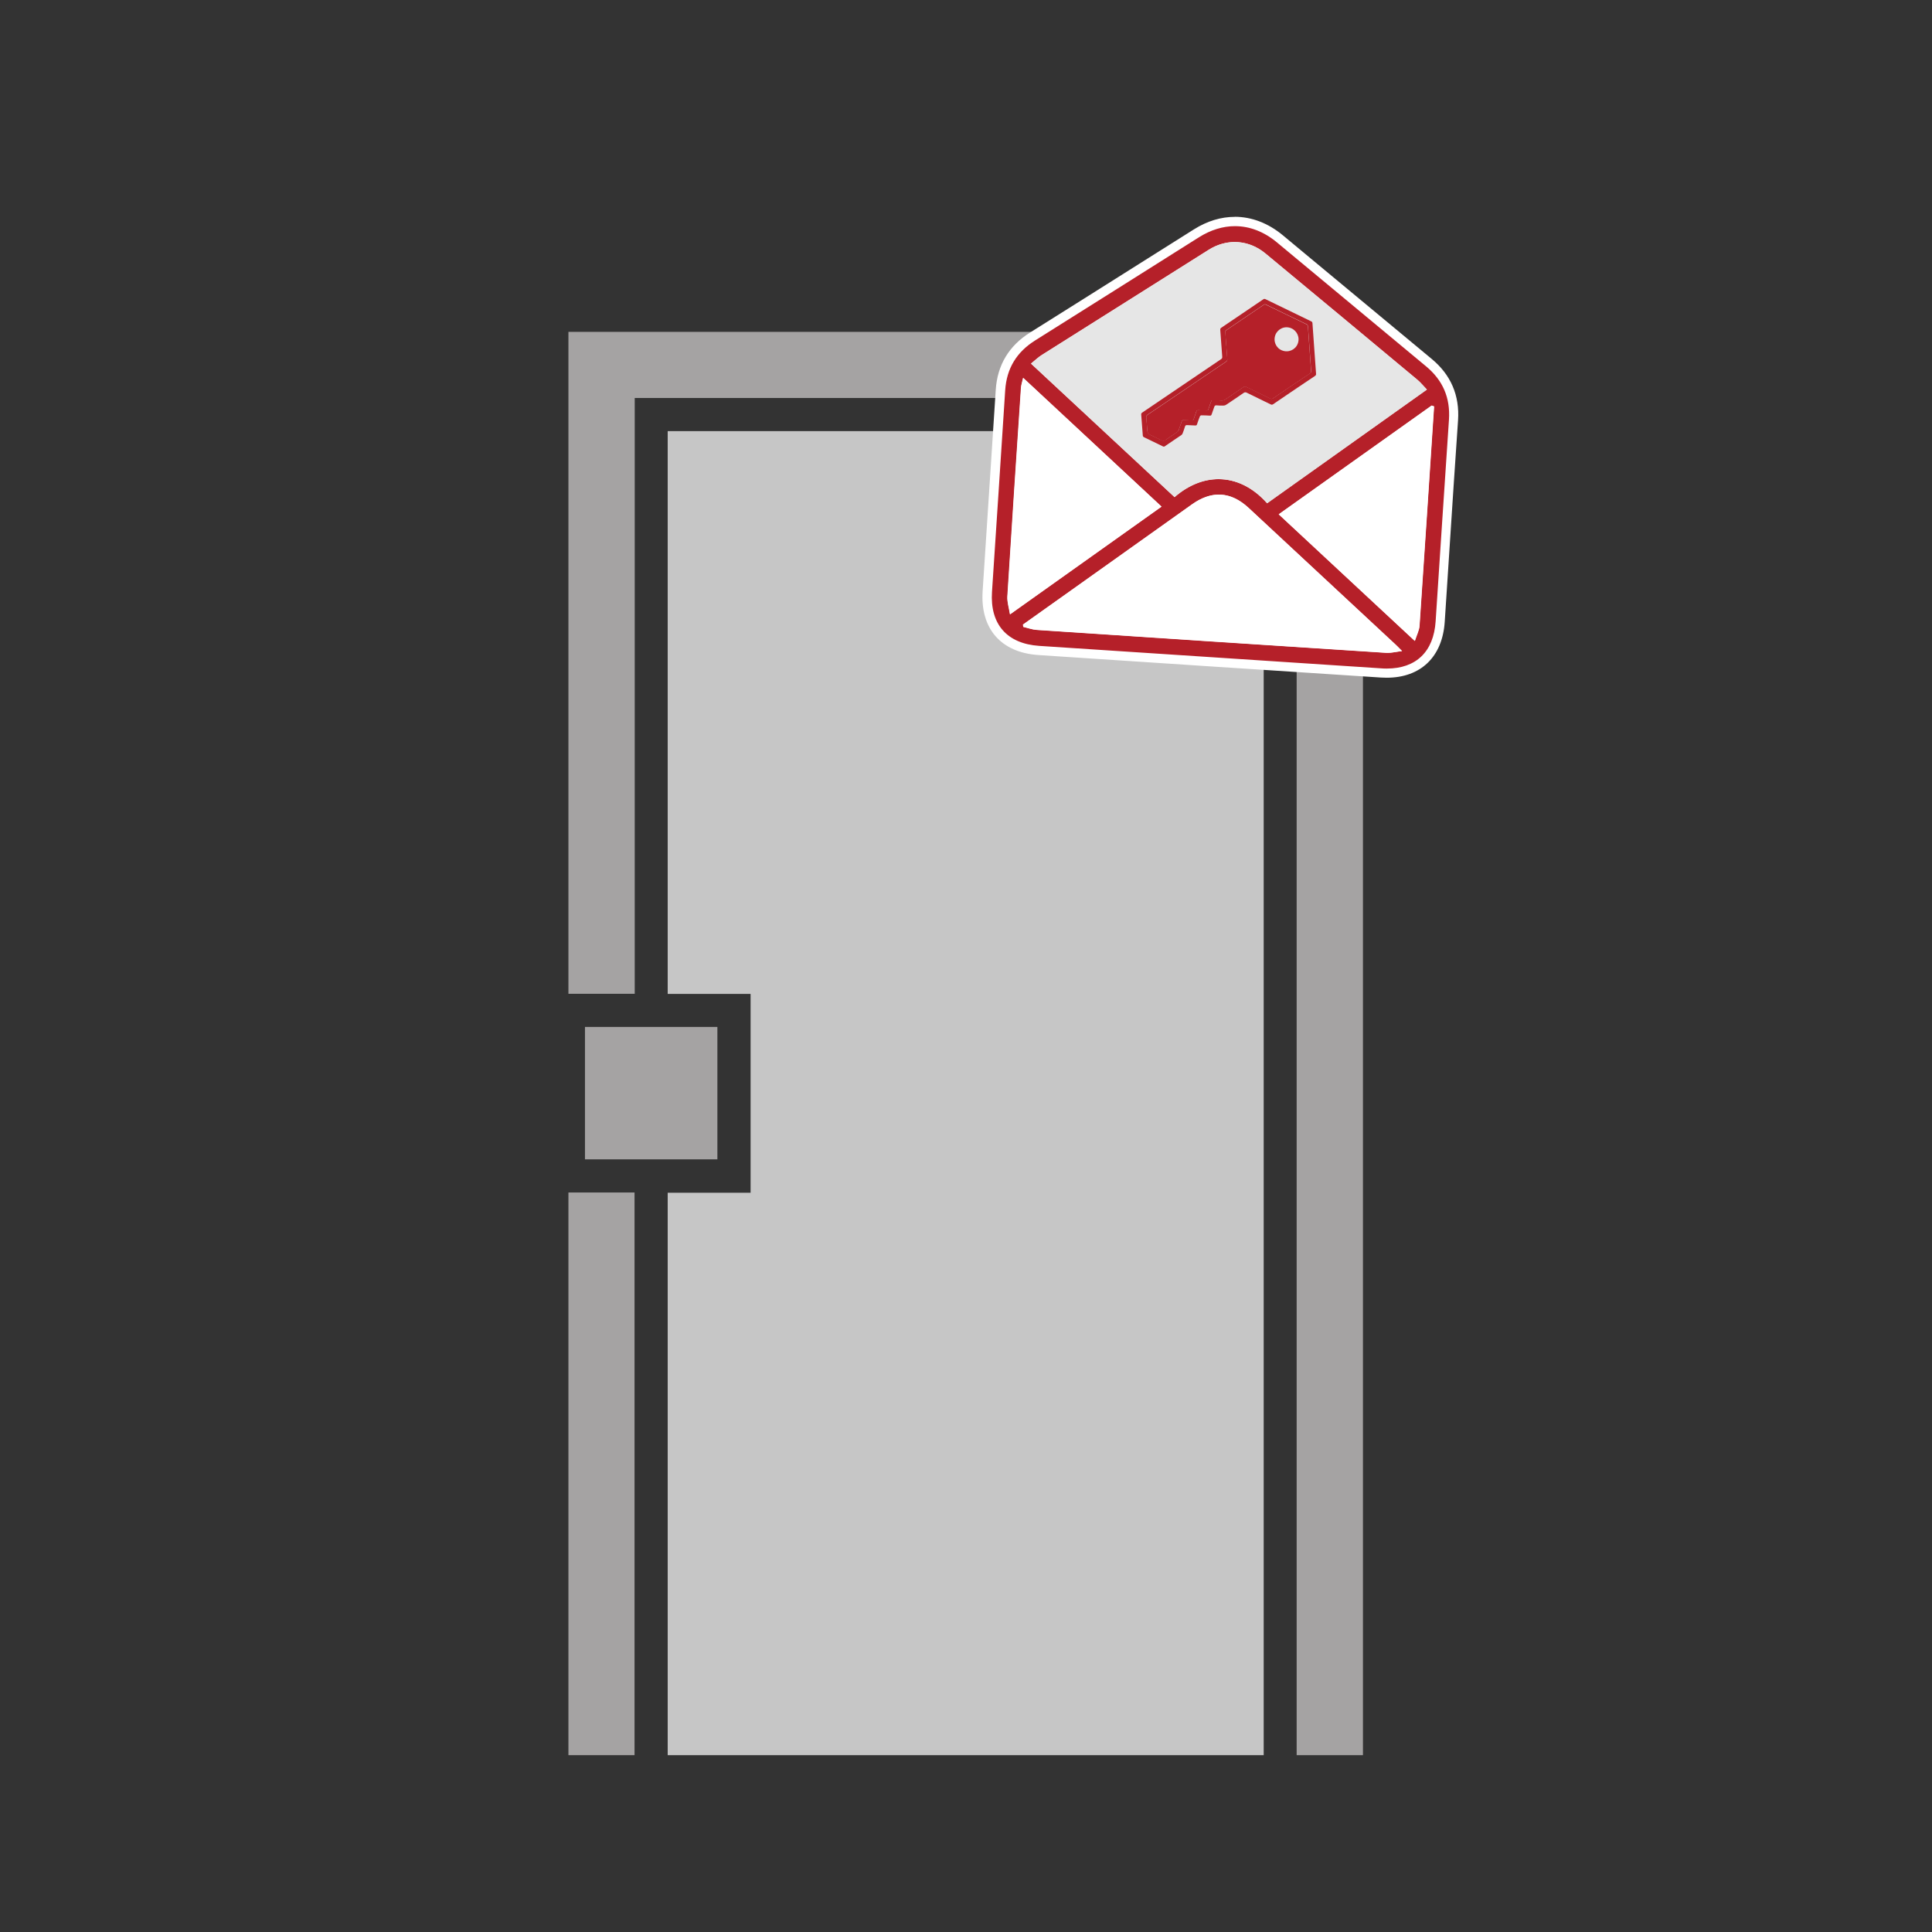
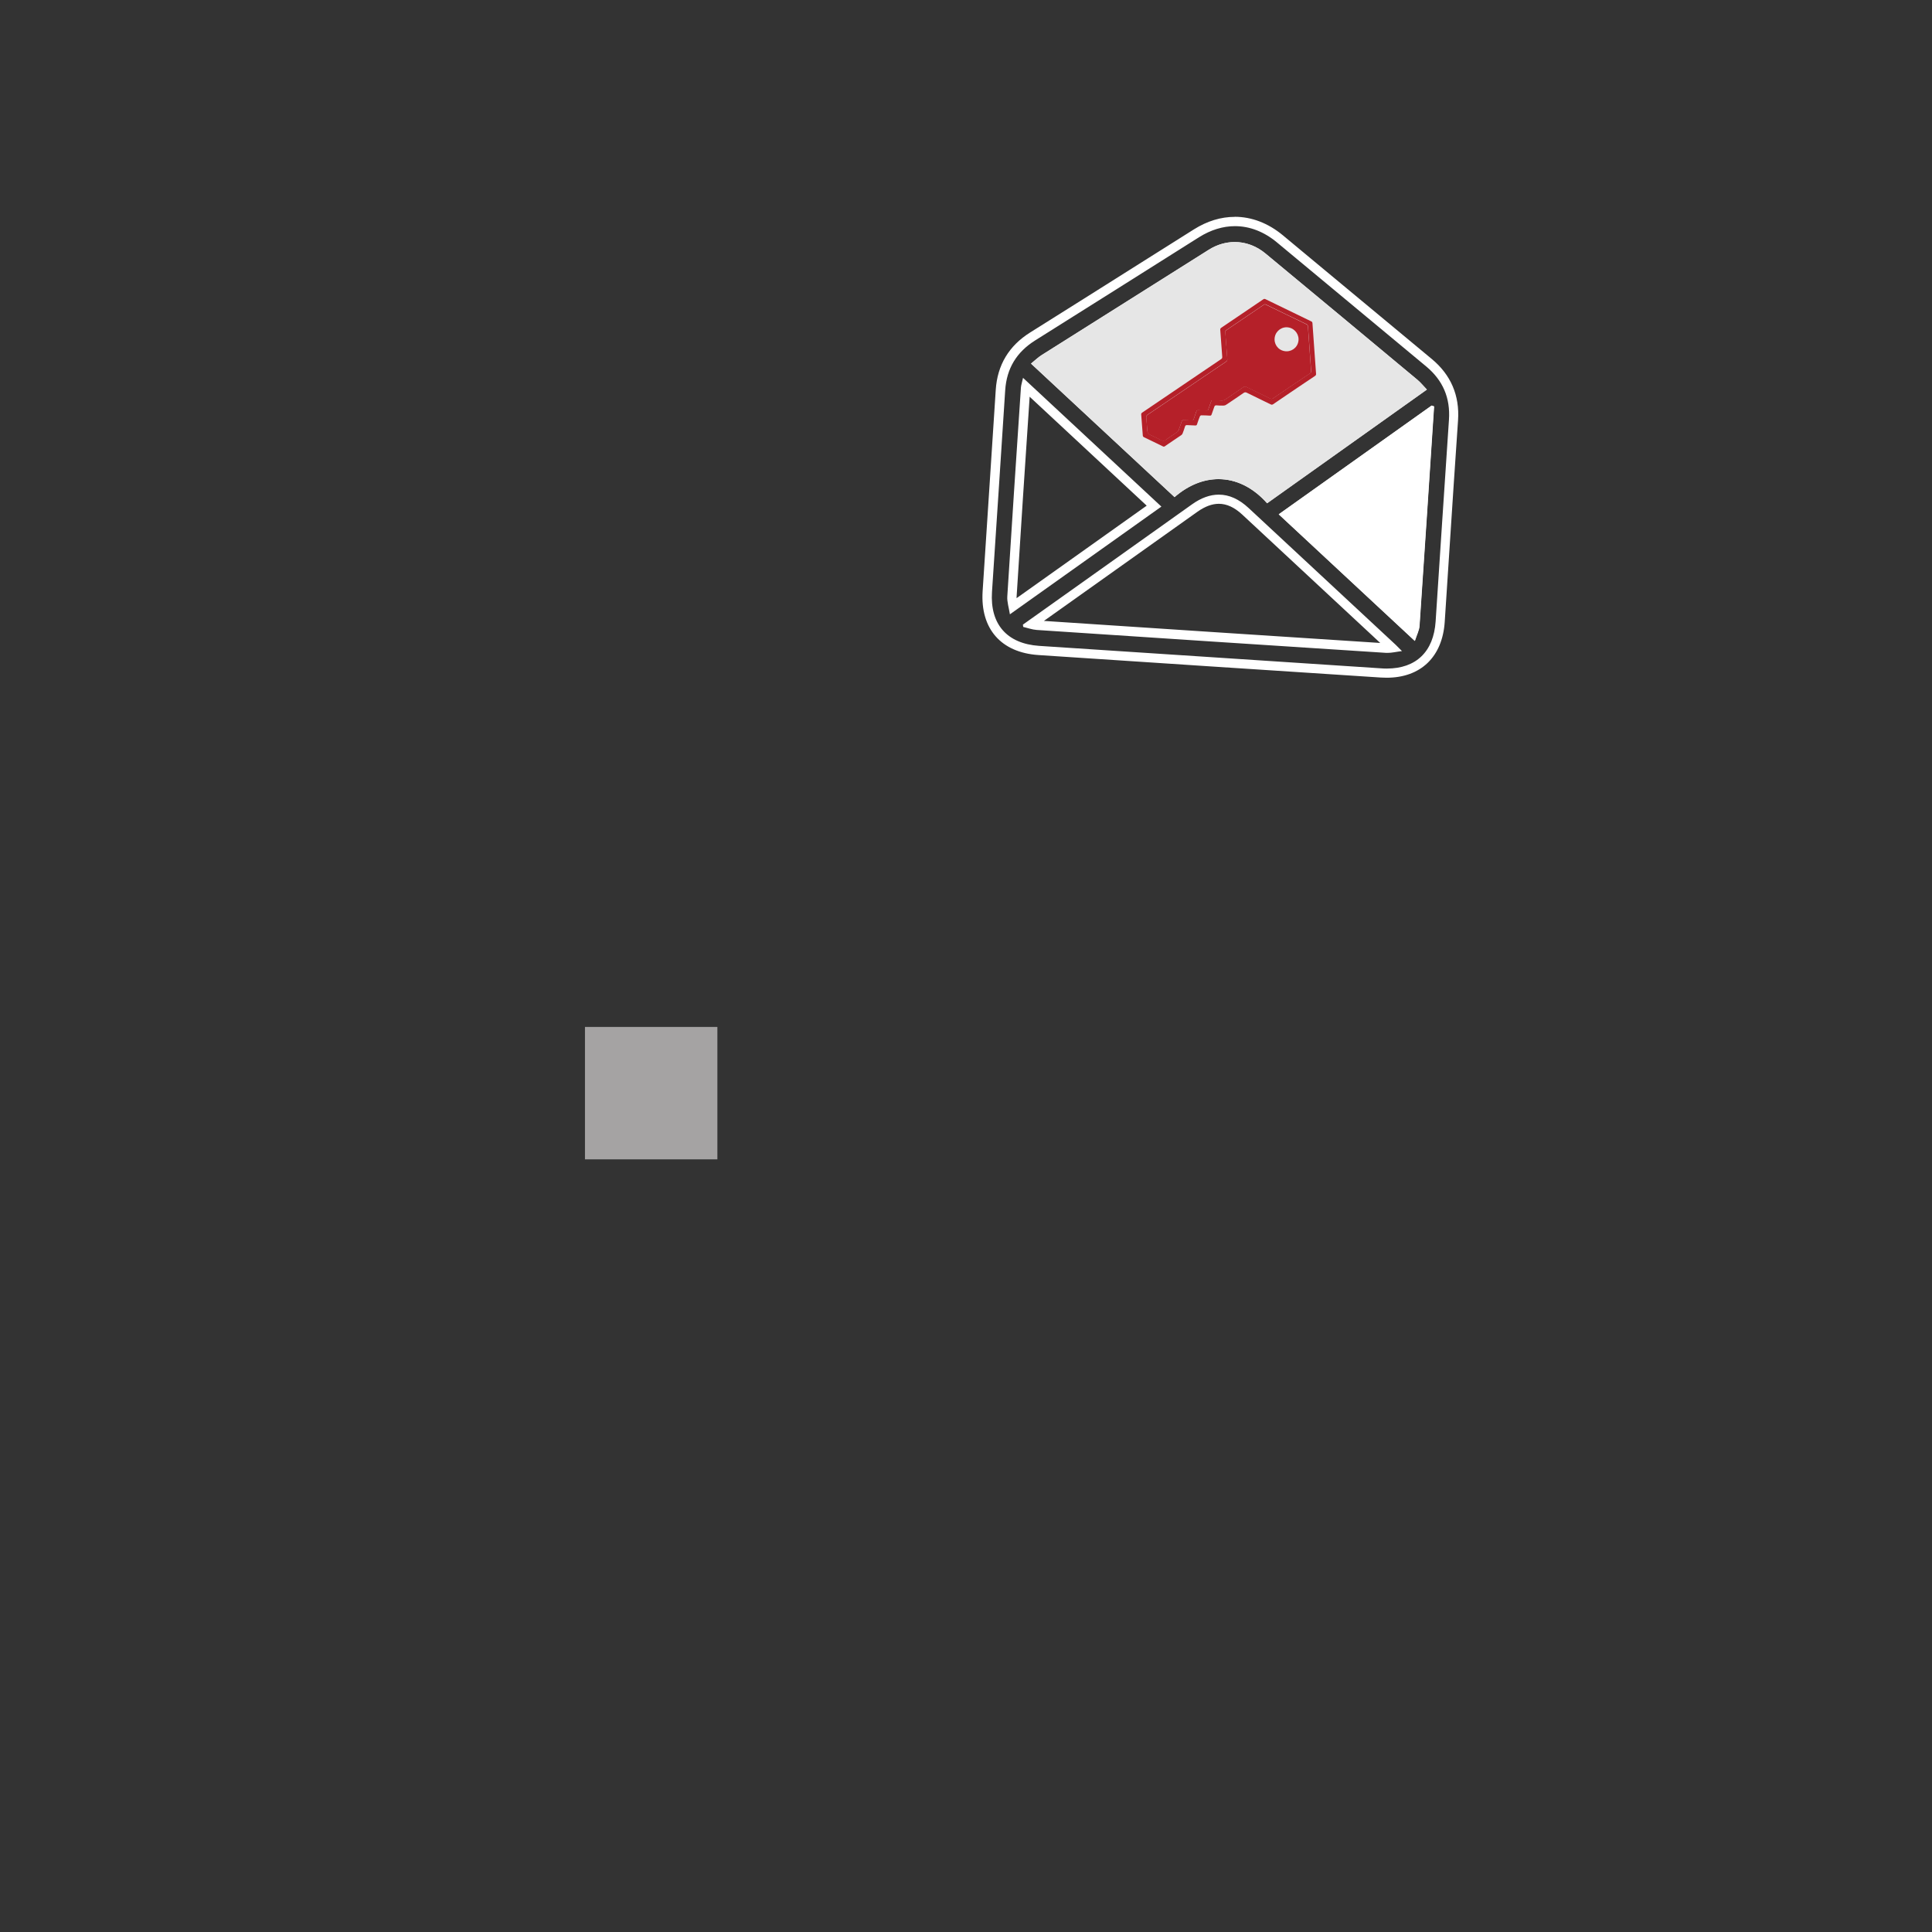
<svg xmlns="http://www.w3.org/2000/svg" id="_01_-_Schlüsselbestellung" data-name="01 - Schlüsselbestellung" viewBox="0 0 311.81 311.81">
  <rect x="0" y="0" width="311.81" height="311.81" fill="#333333" stroke="none" />
  <defs>
    <style>      .cls-1 {        fill: #a5a3a3;      }      .cls-1, .cls-2, .cls-3, .cls-4, .cls-5 {        stroke-width: 0px;      }      .cls-2 {        fill: #e6e6e6;      }      .cls-3 {        fill: #fff;      }      .cls-4 {        fill: #c6c6c6;      }      .cls-5 {        fill: #b52029;      }    </style>
  </defs>
-   <polygon class="cls-4" points="107.76 69.58 107.76 160.41 121.14 160.41 121.14 192.5 107.76 192.5 107.76 283.27 203.95 283.27 203.95 69.58 107.76 69.58" />
  <rect class="cls-1" x="94.41" y="165.74" width="21.37" height="21.37" />
-   <rect class="cls-1" x="91.74" y="192.46" width="10.67" height="90.81" />
-   <polygon class="cls-1" points="91.74 53.56 91.74 64.23 91.74 160.39 102.44 160.39 102.44 64.23 209.27 64.23 209.27 283.27 219.97 283.27 219.97 64.23 219.97 53.56 91.74 53.56" />
  <g>
    <g>
      <g>
-         <path class="cls-5" d="m223.83,108.64c-.29,0-.59,0-.9-.03-6.43-.42-12.86-.84-19.29-1.27l-16.57-1.09c-6.46-.42-12.92-.85-19.38-1.28-5.57-.37-8.68-3.92-8.31-9.51l.76-11.62c.46-6.97.92-13.94,1.36-20.9.24-3.78,1.94-6.61,5.2-8.65,5.8-3.64,11.59-7.29,17.38-10.94l9.06-5.71c2.01-1.26,4.09-1.9,6.2-1.9,2.54,0,5.06.97,7.27,2.81l6.63,5.51c5.8,4.82,11.6,9.64,17.41,14.46,2.9,2.4,4.24,5.52,3.98,9.27-.48,6.99-.93,13.98-1.39,20.97-.25,3.85-.5,7.71-.76,11.56-.35,5.29-3.5,8.32-8.63,8.32Zm-57.35-7.9c.32.08.62.15.91.17,18.81,1.25,37.61,2.49,56.42,3.7.06,0,.18,0,.18,0,.22,0,.46-.02.72-.06l-4.53-4.21c-6.38-5.94-12.76-11.88-19.15-17.81-1.4-1.3-2.84-1.96-4.3-1.96-1.25,0-2.56.48-3.9,1.43-4.38,3.11-26.36,18.74-26.36,18.74Zm61.56,1.38c.17-.45.3-.82.32-1.16.67-9.71,1.3-19.43,1.94-29.15l.34-5.12-23.06,16.4,20.46,19.03Zm-62.49-39.51c-.74,11.05-1.5,22.48-2.2,33.72-.03.45.07.95.19,1.52l22.74-16.17-20.71-19.27c-.01.07-.02.13-.02.2Zm31.11,13.96c2.9,0,5.64,1.26,7.95,3.65l24.56-17.47c-.31-.34-.58-.63-.87-.87-8.17-6.81-16.34-13.61-24.53-20.39-1.32-1.1-2.87-1.68-4.48-1.68-1.3,0-2.61.39-3.78,1.13-9,5.66-18,11.33-26.99,17.01-.33.21-.63.47-.98.77l22.06,20.52c2.19-1.74,4.62-2.66,7.06-2.66Z" />
        <path class="cls-3" d="m199.32,36.5c2.36,0,4.68.88,6.79,2.64,8.01,6.66,16.01,13.32,24.03,19.97,2.73,2.26,3.95,5.1,3.71,8.64-.74,10.84-1.43,21.68-2.15,32.53-.32,4.9-3.16,7.62-7.88,7.62-.28,0-.56,0-.85-.03-9.23-.6-18.46-1.21-27.69-1.82-9.19-.6-18.37-1.2-27.56-1.81-5.2-.35-7.96-3.5-7.62-8.71.71-10.84,1.44-21.68,2.13-32.53.23-3.55,1.85-6.18,4.84-8.06,8.82-5.53,17.63-11.1,26.44-16.65,1.9-1.19,3.86-1.79,5.8-1.79m-9.75,43.73c2.24-1.94,4.69-2.9,7.09-2.9,2.81,0,5.56,1.31,7.84,3.89,8.6-6.11,17.13-12.19,25.79-18.35-.6-.62-1.02-1.14-1.52-1.57-8.17-6.81-16.34-13.61-24.53-20.39-1.48-1.23-3.21-1.85-4.96-1.85-1.42,0-2.86.41-4.18,1.24-9,5.66-18,11.33-26.99,17.01-.58.37-1.08.86-1.71,1.37,7.83,7.28,15.5,14.42,23.16,21.54m-26.55,18.92c8.29-5.9,16.29-11.59,24.44-17.38-7.46-6.94-14.82-13.79-22.33-20.78-.15.71-.31,1.14-.34,1.57-.75,11.24-1.5,22.48-2.2,33.73-.05.87.25,1.77.42,2.86m65.34,4.3c.32-1.01.7-1.71.75-2.43.81-11.8,1.57-23.61,2.35-35.41-.13-.05-.26-.1-.38-.14-8.2,5.83-16.39,11.66-24.68,17.55,7.36,6.85,14.57,13.55,21.97,20.44m-4.37,1.92c.68,0,1.39-.18,2.3-.29-.5-.5-.75-.76-1-1-7.91-7.37-15.83-14.73-23.75-22.09-1.55-1.44-3.15-2.16-4.81-2.16-1.41,0-2.86.52-4.33,1.57-6.47,4.6-12.94,9.2-19.41,13.81-2.63,1.87-5.25,3.73-7.88,5.6.02.12.04.25.05.37.73.17,1.45.44,2.18.49,18.81,1.25,37.61,2.49,56.42,3.7.07,0,.15,0,.22,0m-24.67-70.37h0c-2.25,0-4.47.68-6.6,2.02-2.98,1.87-5.95,3.75-8.92,5.62-5.83,3.68-11.67,7.36-17.51,11.02-3.43,2.15-5.29,5.26-5.55,9.24-.45,7.02-.91,14.03-1.37,21.05-.25,3.82-.51,7.65-.75,11.47-.39,6.05,2.97,9.9,9.01,10.3,6.47.43,12.93.85,19.4,1.28l8.16.54,8.13.53c6.52.43,13.04.86,19.56,1.28.32.02.64.03.95.03,5.5,0,9-3.37,9.37-9.02.26-3.93.52-7.85.77-11.78.45-6.92.9-13.83,1.38-20.75.27-4.01-1.16-7.34-4.25-9.9-5.74-4.76-11.48-9.53-17.21-14.29l-6.82-5.67c-2.35-1.95-5.03-2.98-7.75-2.98h0Zm-30.64,23.75c.08-.06.16-.12.24-.17,9.54-6.03,18.37-11.59,26.99-17.01,1.06-.66,2.23-1.01,3.38-1.01,1.43,0,2.81.52,4,1.5,8.88,7.36,17.78,14.76,24.53,20.39.07.06.14.12.21.19l-15.59,11.09-7.75,5.51c-2.36-2.24-5.11-3.42-8.03-3.42-2.42,0-4.82.84-7.02,2.43l-20.97-19.5h0Zm-4.58,37.79c0-.05,0-.11,0-.16.67-10.78,1.4-21.73,2.11-32.35l18.89,17.58-21,14.93h0Zm44.67-13.38l3.22-2.29,17.8-12.66-.25,3.81c-.62,9.4-1.25,19.12-1.91,28.68l-8.39-7.81-10.47-9.74h0Zm-40.27,17.06l5.36-3.81,6.27-4.46c4.38-3.12,8.76-6.23,13.15-9.35,1.21-.86,2.37-1.29,3.46-1.29,1.28,0,2.52.57,3.79,1.75,6.89,6.4,13.77,12.81,20.65,19.21l1.61,1.5c-17.35-1.12-35.6-2.32-54.29-3.56h0Z" />
      </g>
      <path class="cls-2" d="m204.51,81.22c-4.25-4.8-10.08-5.2-14.94-.99-7.66-7.13-15.33-14.26-23.16-21.54.63-.51,1.13-1,1.71-1.37,8.99-5.68,17.99-11.35,26.99-17.01,2.95-1.85,6.44-1.63,9.14.61,8.19,6.78,16.36,13.59,24.53,20.39.51.42.93.95,1.52,1.57-8.66,6.16-17.2,12.23-25.79,18.35Z" />
-       <path class="cls-3" d="m165.11,100.8c2.63-1.87,5.25-3.73,7.88-5.6,6.47-4.6,12.94-9.21,19.41-13.81,3.2-2.27,6.27-2.08,9.14.59,7.92,7.36,15.83,14.73,23.75,22.09.26.24.5.5,1,1-1.01.12-1.78.33-2.53.28-18.81-1.21-37.61-2.45-56.42-3.7-.74-.05-1.46-.32-2.18-.49-.02-.12-.04-.25-.05-.37Z" />
-       <path class="cls-3" d="m187.47,81.77c-8.15,5.8-16.15,11.49-24.44,17.38-.17-1.09-.47-1.99-.42-2.86.7-11.24,1.45-22.49,2.2-33.73.03-.44.18-.87.34-1.57,7.51,6.99,14.87,13.83,22.33,20.78Z" />
+       <path class="cls-3" d="m187.47,81.77Z" />
      <path class="cls-3" d="m231.46,65.6c-.78,11.8-1.54,23.61-2.35,35.41-.05.73-.43,1.43-.75,2.43-7.4-6.88-14.6-13.58-21.97-20.44,8.29-5.89,16.48-11.72,24.68-17.55.13.05.26.1.38.14Z" />
    </g>
    <g>
      <path class="cls-5" d="m188.01,72.01c.89-.59,1.78-1.19,2.66-1.8.08-.06.16-.16.19-.25.14-.37.28-.74.39-1.12.06-.18.14-.24.34-.23.44.03.88.03,1.33.06.16,0,.22-.04.27-.19.14-.44.3-.87.47-1.3.03-.07.15-.15.22-.15.46,0,.92.02,1.38.05.16.01.23-.04.28-.18.14-.42.3-.83.44-1.25.06-.18.15-.24.34-.23.37.03.74.05,1.1.04.15,0,.33-.04.46-.13.95-.63,1.89-1.26,2.82-1.91.18-.12.32-.14.52-.04,1.28.63,2.57,1.25,3.85,1.88.16.08.28.07.42-.03.67-.46,1.34-.92,2.01-1.37.25-.17,1.91-1.3,1.92-1.3.89-.61,1.93-1.31,2.8-1.88.15-.1.2-.2.18-.38-.2-2.71-.39-5.42-.58-8.13-.01-.15-.06-.25-.21-.31-2.45-1.19-4.91-2.37-7.36-3.57-.14-.07-.24-.07-.37.02-2.26,1.54-4.52,3.07-6.78,4.59-.13.09-.17.18-.16.34.11,1.45.21,2.9.32,4.35.01.19-.04.28-.19.38-.69.46-1.38.93-2.06,1.39-3.54,2.4-7.07,4.79-10.61,7.19-.12.08-.23.14-.22.34.09,1.14.17,2.28.26,3.42,0,.09.09.21.17.24,1.03.51,2.07,1.01,3.11,1.51.08.04.22.02.29-.03Zm-.71-1.02c-.53-.3-1.69-.84-1.69-.84,0,0-.4-.2-.44-.64s-.1-1.45-.16-2.16c-.02-.21.05-.33.22-.44,4.21-2.85,8.42-5.7,12.63-8.54.17-.12.24-.23.22-.45-.11-1.43-.21-2.87-.32-4.3-.01-.17.03-.27.18-.36,2-1.35,4-2.71,6-4.07.14-.09.24-.11.4-.03,2.16,1.06,4.32,2.1,6.49,3.14.18.09.25.19.27.39.16,2.4.33,4.79.51,7.19.01.17-.03.27-.17.36-.55.37-1.1.74-1.65,1.11-.25.17-.78.52-1.04.69,0,0,0,0,0,0-.8.54-2.53,1.71-3.29,2.24-.16.11-.28.12-.45.03-1.29-.63-2.58-1.26-3.87-1.89-.17-.08-.29-.07-.45.04-.96.67-1.94,1.31-2.9,1.98-.22.15-.43.21-.69.19-.44-.04-.88-.03-1.33-.05-.17-.01-.24.03-.3.2-.13.42-.31.83-.44,1.25-.06.18-.15.22-.32.21-.42-.03-.85-.03-1.27-.06-.2-.01-.3.06-.36.24-.13.4-.28.8-.42,1.2-.05.16-.12.23-.31.22-.45-.04-.9-.03-1.35-.06-.15,0-.21.04-.26.18-.16.47-.32.94-.5,1.41-.05.14-.16.27-.27.36-.56.4-1.16.76-1.71,1.18-.33.26-.6.27-.96.06Z" />
      <path class="cls-5" d="m188.25,70.94c.55-.42,1.14-.78,1.71-1.18.12-.08.22-.22.27-.36.18-.46.34-.93.5-1.41.05-.14.11-.19.26-.18.45.03.9.02,1.35.06.19.02.26-.06.31-.22.13-.4.29-.8.42-1.2.06-.19.16-.26.36-.24.42.03.85.04,1.27.06.17.01.26-.03.32-.21.13-.42.3-.83.44-1.25.05-.17.13-.21.3-.2.44.03.88.02,1.33.05.26.02.47-.04.69-.19.96-.67,1.94-1.31,2.9-1.98.16-.11.28-.12.45-.04,1.29.63,2.58,1.26,3.87,1.89.17.08.29.07.45-.03.76-.53,2.49-1.7,3.29-2.24,0,0,0,0,0,0,.26-.17.79-.53,1.04-.69.55-.37,1.1-.75,1.65-1.11.14-.09.18-.19.17-.36-.18-2.4-.35-4.79-.51-7.19-.01-.2-.09-.3-.27-.39-2.17-1.04-4.33-2.09-6.49-3.14-.16-.08-.26-.06-.4.03-2,1.36-4,2.71-6,4.07-.14.1-.19.2-.18.36.11,1.43.2,2.87.32,4.3.02.21-.04.33-.22.45-4.21,2.85-8.42,5.7-12.63,8.54-.17.12-.24.23-.22.44.07.7.12,1.71.16,2.16s.44.64.44.64c0,0,1.15.53,1.69.84.36.2.62.2.96-.06Zm17.49-16.54c.2-1.06,1.23-1.76,2.28-1.54,1.04.21,1.73,1.24,1.52,2.28-.2,1.05-1.22,1.73-2.27,1.52-1.06-.2-1.73-1.2-1.53-2.26Z" />
    </g>
  </g>
</svg>